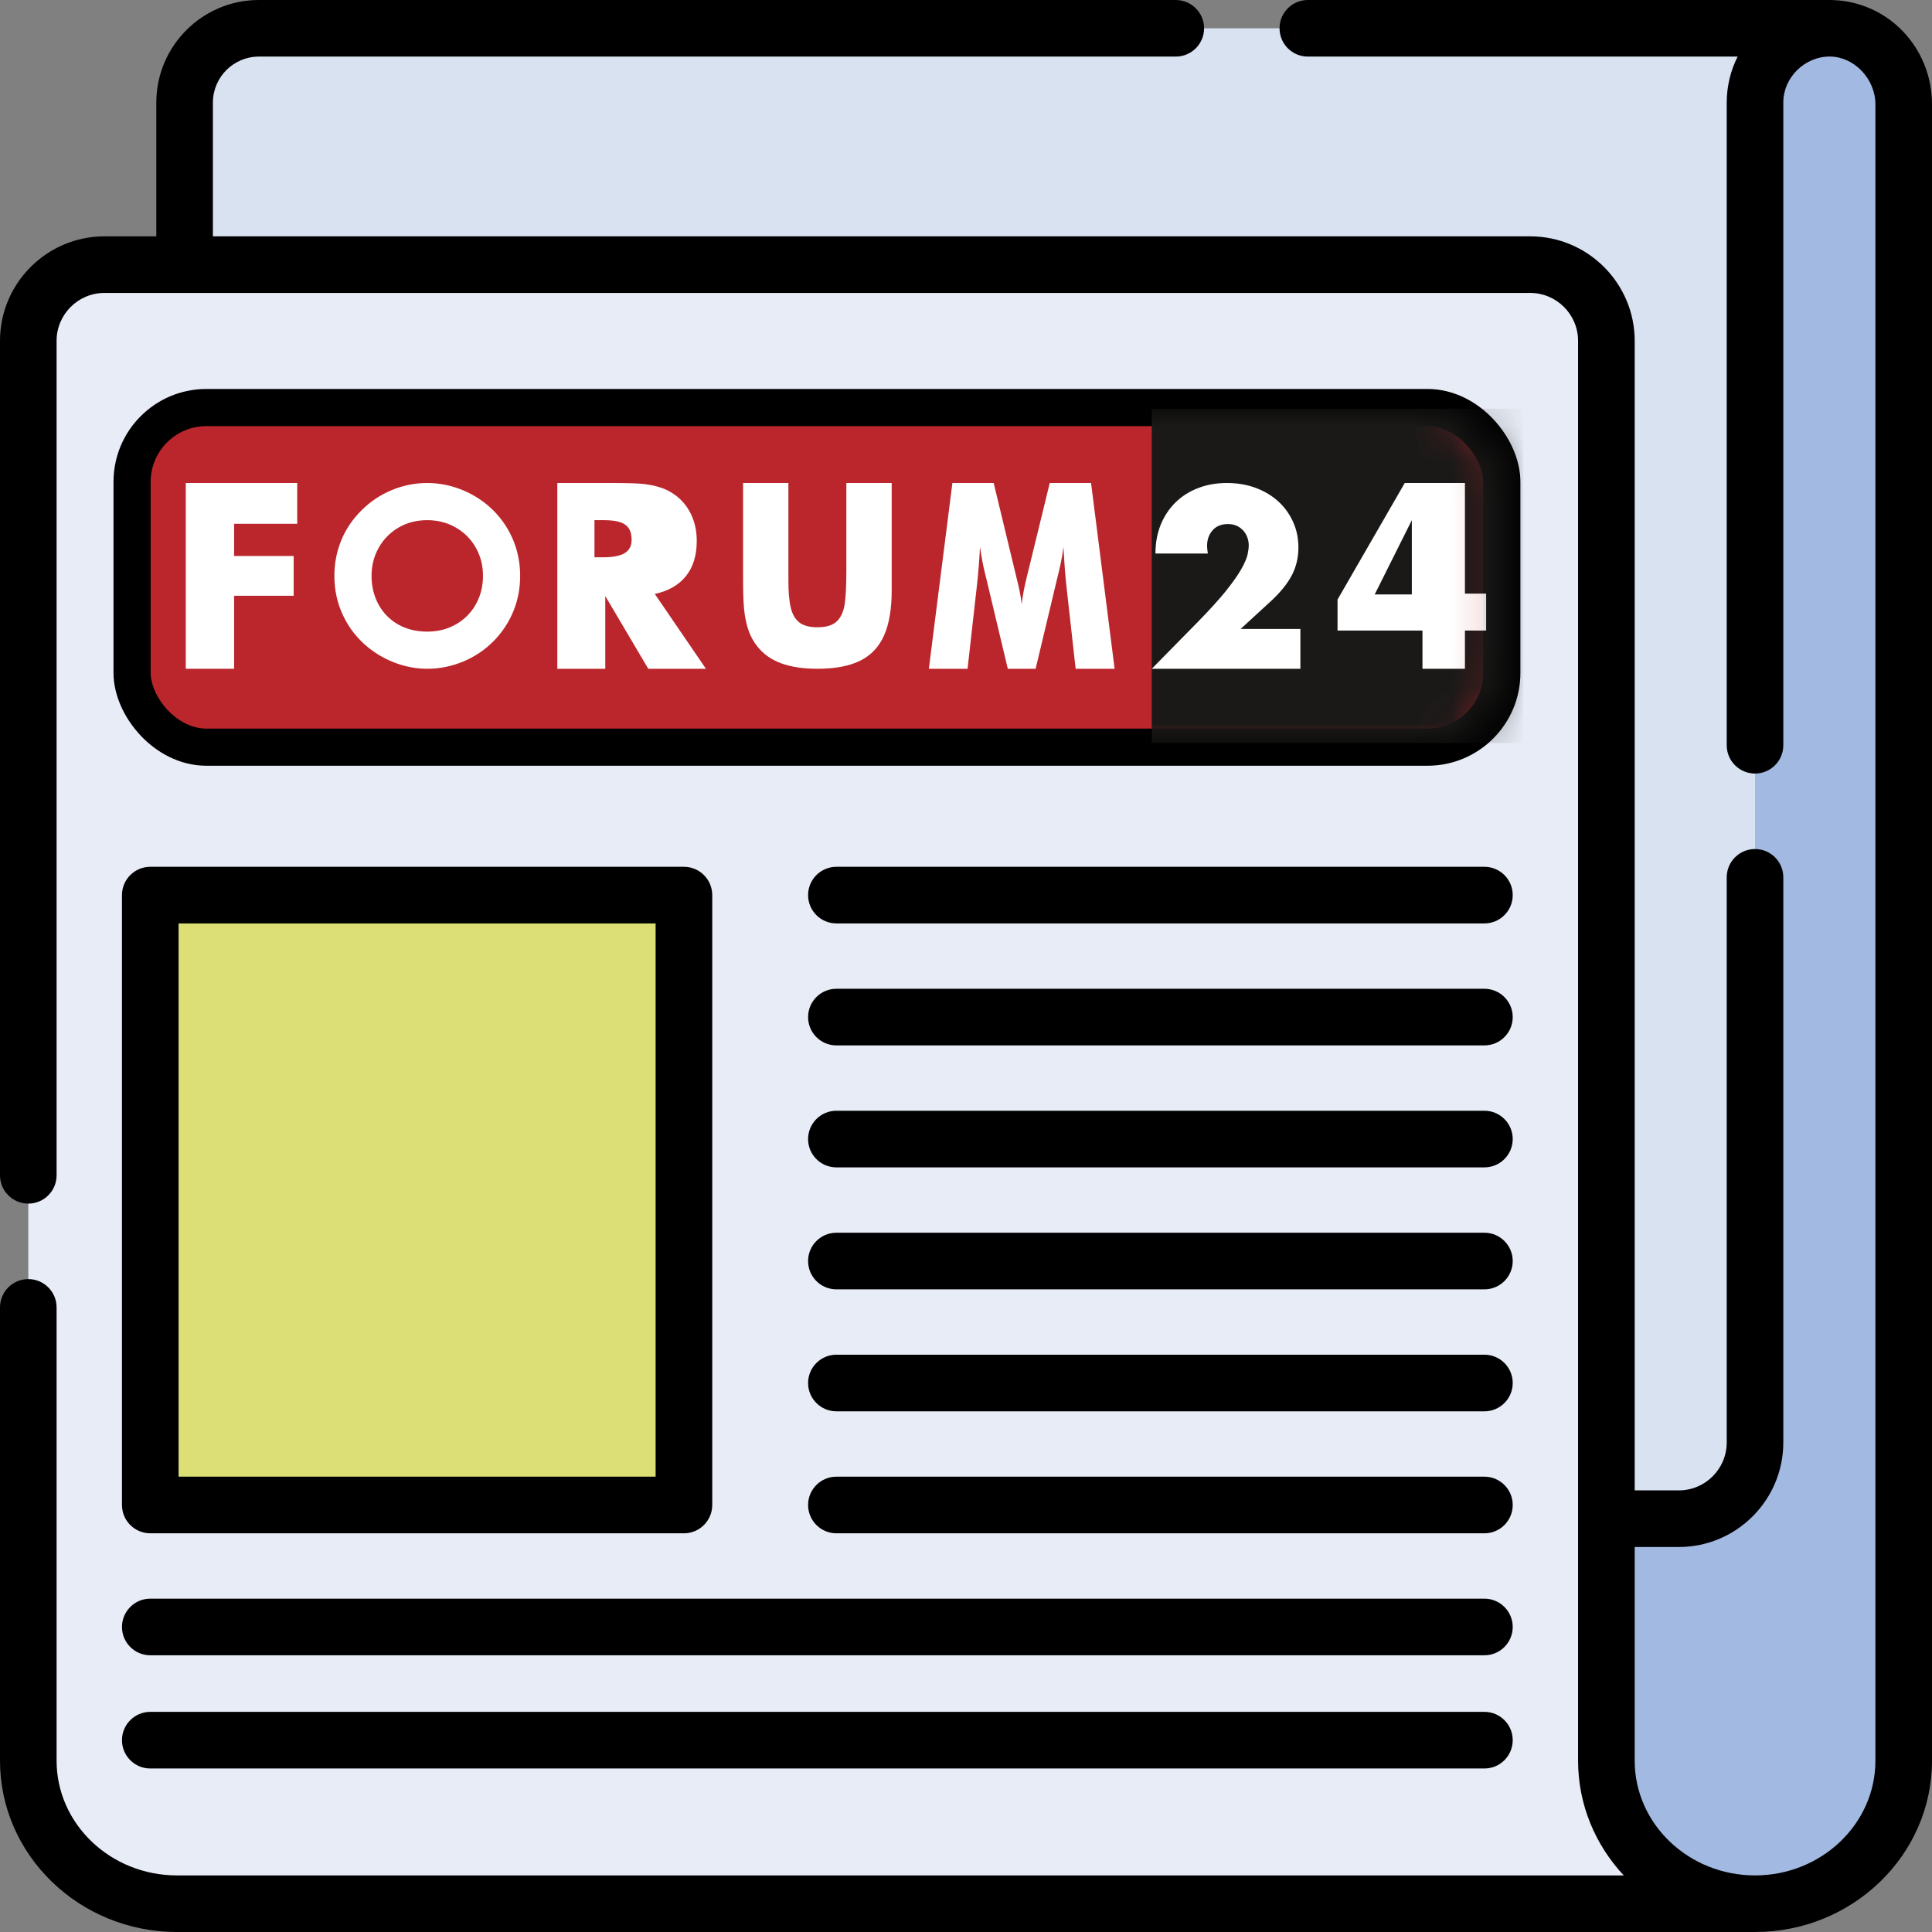
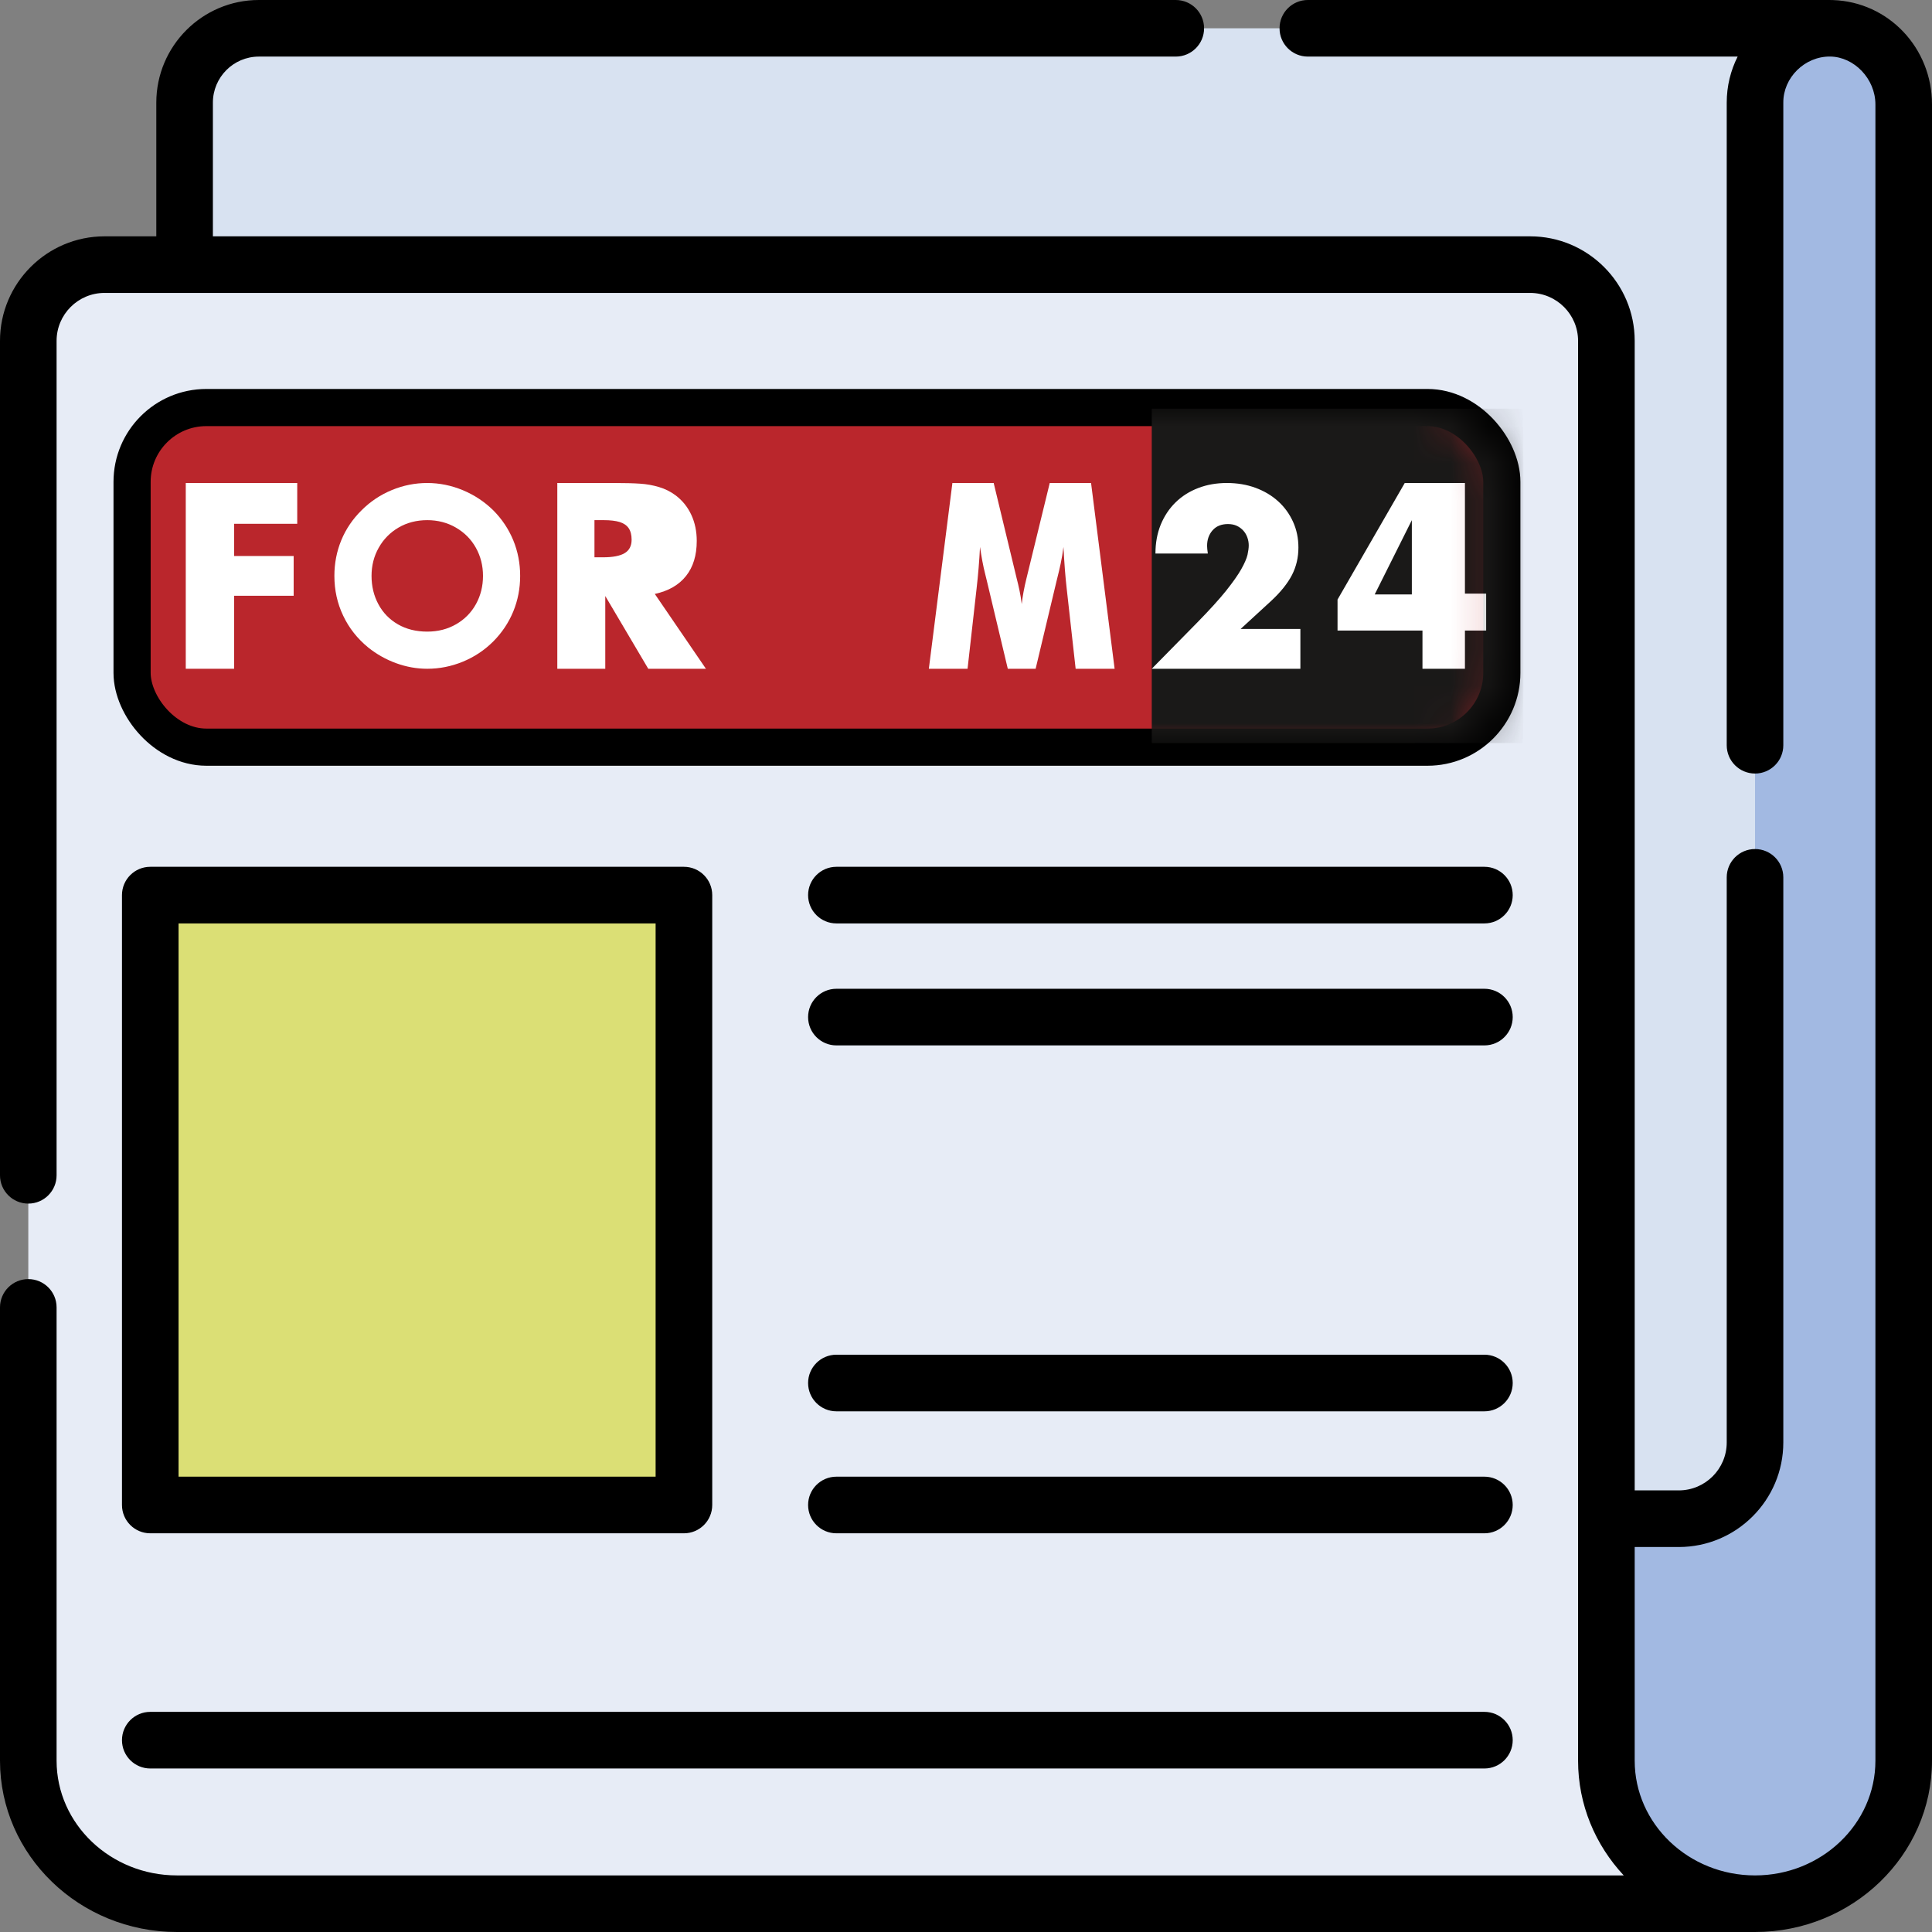
<svg xmlns="http://www.w3.org/2000/svg" xmlns:xlink="http://www.w3.org/1999/xlink" width="52px" height="52px" viewBox="0 0 52 52" version="1.1">
  <rect x="0" y="0" width="52" height="52" fill="#808080" stroke="none" />
  <title>news</title>
  <desc>Created with Sketch.</desc>
  <defs>
    <rect id="path-1" x="0" y="0" width="36.867" height="9.141" rx="2" />
  </defs>
  <g id="Page-1" stroke="none" stroke-width="1" fill="none" fill-rule="evenodd">
    <g id="news">
      <path d="M47.237,51.238 C45.027,51.238 43.236,49.515 43.236,47.389 L43.236,9.174 C43.236,8.041 42.317,7.123 41.184,7.123 L2.814,7.123 C1.68,7.123 0.762,8.041 0.762,9.174 L0.762,47.389 C0.762,49.515 2.553,51.238 4.763,51.238 L47.237,51.238 Z" id="Path" fill="#E7ECF6" fill-rule="nonzero" />
      <polygon id="Path" fill="#DBDF75" fill-rule="nonzero" points="4.045 24.092 18.408 24.092 18.408 40.507 4.045 40.507" />
      <path d="M49.238,0.762 C48.133,0.762 47.237,1.657 47.237,2.762 L47.237,38.824 C47.237,39.958 46.318,40.876 45.185,40.876 L43.236,40.876 L43.236,9.174 C43.236,8.041 42.317,7.123 41.184,7.123 L4.968,7.123 L4.968,2.762 C4.968,1.657 5.864,0.762 6.969,0.762 L49.238,0.762 Z" id="Path" fill="#D8E2F1" fill-rule="nonzero" />
      <path d="M43.236,47.389 C43.236,49.515 45.027,51.238 47.237,51.238 C49.447,51.238 51.238,49.515 51.238,47.389 L51.238,2.81 C51.238,1.725 50.395,0.802 49.311,0.763 C48.172,0.723 47.237,1.633 47.237,2.762 L47.237,38.824 C47.237,39.958 46.318,40.876 45.185,40.876 L43.236,40.876 L43.236,47.389 Z" id="Path" fill="#A2B9E2" fill-rule="nonzero" />
      <g id="Group" fill="#000000" fill-rule="nonzero">
        <path d="M39.953,23.33 L22.512,23.33 C22.091,23.33 21.75,23.671 21.75,24.092 C21.75,24.513 22.091,24.854 22.512,24.854 L39.953,24.854 C40.374,24.854 40.715,24.513 40.715,24.092 C40.715,23.671 40.374,23.33 39.953,23.33 Z" id="Path" />
        <path d="M39.953,26.613 L22.512,26.613 C22.091,26.613 21.75,26.954 21.75,27.375 C21.75,27.796 22.091,28.137 22.512,28.137 L39.953,28.137 C40.374,28.137 40.715,27.796 40.715,27.375 C40.715,26.954 40.374,26.613 39.953,26.613 Z" id="Path" />
-         <path d="M39.953,29.896 L22.512,29.896 C22.091,29.896 21.75,30.237 21.75,30.658 C21.75,31.079 22.091,31.42 22.512,31.42 L39.953,31.42 C40.374,31.42 40.715,31.079 40.715,30.658 C40.715,30.237 40.374,29.896 39.953,29.896 Z" id="Path" />
-         <path d="M39.953,33.179 L22.512,33.179 C22.091,33.179 21.75,33.52 21.75,33.941 C21.75,34.362 22.091,34.703 22.512,34.703 L39.953,34.703 C40.374,34.703 40.715,34.362 40.715,33.941 C40.715,33.52 40.374,33.179 39.953,33.179 Z" id="Path" />
        <path d="M39.953,36.462 L22.512,36.462 C22.091,36.462 21.75,36.803 21.75,37.224 C21.75,37.645 22.091,37.986 22.512,37.986 L39.953,37.986 C40.374,37.986 40.715,37.645 40.715,37.224 C40.715,36.803 40.374,36.462 39.953,36.462 Z" id="Path" />
        <path d="M39.953,39.745 L22.512,39.745 C22.091,39.745 21.75,40.086 21.75,40.507 C21.75,40.928 22.091,41.269 22.512,41.269 L39.953,41.269 C40.374,41.269 40.715,40.928 40.715,40.507 C40.715,40.086 40.374,39.745 39.953,39.745 Z" id="Path" />
-         <path d="M4.045,44.552 L39.953,44.552 C40.374,44.552 40.715,44.211 40.715,43.79 C40.715,43.37 40.374,43.028 39.953,43.028 L4.045,43.028 C3.624,43.028 3.283,43.37 3.283,43.79 C3.283,44.211 3.624,44.552 4.045,44.552 Z" id="Path" />
        <path d="M4.045,47.599 L39.953,47.599 C40.374,47.599 40.715,47.258 40.715,46.837 C40.715,46.416 40.374,46.075 39.953,46.075 L4.045,46.075 C3.624,46.075 3.283,46.416 3.283,46.837 C3.283,47.258 3.624,47.599 4.045,47.599 Z" id="Path" />
        <path d="M3.283,40.507 C3.283,40.928 3.624,41.269 4.045,41.269 L18.408,41.269 C18.829,41.269 19.17,40.928 19.17,40.507 L19.17,24.092 C19.17,23.671 18.829,23.33 18.408,23.33 L4.045,23.33 C3.624,23.33 3.283,23.671 3.283,24.092 L3.283,40.507 Z M4.806,24.854 L17.646,24.854 L17.646,39.745 L4.806,39.745 L4.806,24.854 Z" id="Shape" />
        <path d="M49.338,0.002 C49.32,0.001 49.254,0 49.237,0 L35.201,0 C34.78,0 34.439,0.341 34.439,0.762 C34.439,1.182 34.78,1.523 35.201,1.523 L46.769,1.523 C46.581,1.896 46.475,2.317 46.475,2.763 L46.475,20.059 C46.475,20.479 46.816,20.82 47.237,20.82 C47.657,20.82 47.998,20.479 47.998,20.059 L47.998,2.763 C47.993,2.093 48.572,1.514 49.261,1.522 C49.903,1.53 50.476,2.118 50.477,2.81 L50.477,47.389 C50.477,49.092 49.023,50.477 47.237,50.477 C47.237,50.477 47.237,50.477 47.237,50.477 C47.237,50.477 47.237,50.477 47.237,50.477 C45.451,50.477 43.998,49.092 43.998,47.389 L43.998,41.638 L45.185,41.638 C46.736,41.638 47.998,40.376 47.998,38.824 L47.998,23.613 C47.998,23.193 47.657,22.852 47.237,22.852 C46.816,22.852 46.475,23.193 46.475,23.613 L46.475,38.824 C46.475,39.536 45.896,40.114 45.185,40.114 L43.998,40.114 L43.998,9.174 C43.998,7.623 42.735,6.361 41.184,6.361 L5.73,6.361 L5.73,2.763 C5.73,2.079 6.285,1.523 6.968,1.523 L31.646,1.523 C32.067,1.523 32.408,1.182 32.408,0.762 C32.408,0.341 32.067,0 31.646,0 L6.968,0 C5.445,0 4.207,1.239 4.207,2.763 L4.207,6.361 L2.813,6.361 C1.262,6.361 -7.81597009e-14,7.623 -7.81597009e-14,9.174 L-7.81597009e-14,31.634 C-7.81597009e-14,32.054 0.341,32.395 0.762,32.395 C1.182,32.395 1.523,32.054 1.523,31.634 L1.523,9.174 C1.523,8.463 2.102,7.884 2.813,7.884 L41.184,7.884 C41.895,7.884 42.474,8.463 42.474,9.174 L42.474,47.389 C42.474,48.575 42.94,49.659 43.703,50.477 L4.763,50.477 C2.977,50.477 1.523,49.092 1.523,47.389 L1.523,35.188 C1.523,34.768 1.182,34.427 0.762,34.427 C0.341,34.427 -7.81597009e-14,34.768 -7.81597009e-14,35.188 L-7.81597009e-14,47.389 C-7.81597009e-14,49.932 2.137,52 4.763,52 L47.237,52 L47.237,52 C47.237,52 47.237,52 47.237,52 C49.863,52 52,49.931 52,47.389 L52,2.81 C52,1.289 50.831,0.055 49.338,0.002 Z" id="Path" />
      </g>
      <g id="logo-f24-vector" transform="translate(3.555, 10.969)">
        <mask id="mask-2" fill="white">
          <use xlink:href="#path-1" />
        </mask>
        <use id="Mask" stroke="#000000" fill="#BA262C" xlink:href="#path-1" />
        <g mask="url(#mask-2)" fill-rule="nonzero">
          <g transform="translate(1.445, 0.031)">
            <polygon id="Fill-1" fill="#1A1918" points="26 9 36 9 36 0 26 0" />
            <polyline id="Fill-3" fill="#FFFFFF" points="0 2 3 2 3 3.098 1.301 3.098 1.301 3.965 2.904 3.965 2.904 5.035 1.301 5.035 1.301 7 0 7 0 2" />
            <path d="M7.279,5.8 C7.508,5.667 7.686,5.486 7.812,5.257 C7.937,5.029 8,4.776 8,4.5 C8,4.224 7.936,3.971 7.808,3.743 C7.68,3.514 7.5,3.333 7.27,3.2 C7.04,3.067 6.784,3 6.5,3 C6.212,3 5.953,3.067 5.726,3.2 C5.499,3.333 5.321,3.514 5.193,3.743 C5.064,3.971 5,4.224 5,4.5 C5,4.781 5.062,5.036 5.185,5.264 C5.308,5.493 5.483,5.673 5.71,5.804 C5.937,5.935 6.201,6 6.5,6 C6.789,6 7.048,5.934 7.279,5.8 L7.279,5.8 Z M5.662,6.85 C5.388,6.75 5.137,6.609 4.91,6.427 C4.617,6.187 4.392,5.901 4.236,5.57 C4.078,5.239 4,4.882 4,4.5 C4,4.162 4.062,3.842 4.186,3.54 C4.311,3.238 4.493,2.969 4.733,2.733 C4.968,2.498 5.24,2.317 5.547,2.19 C5.855,2.063 6.173,2 6.5,2 C6.827,2 7.146,2.065 7.456,2.193 C7.765,2.322 8.038,2.502 8.274,2.733 C8.509,2.969 8.689,3.238 8.814,3.54 C8.938,3.842 9,4.162 9,4.5 C9,4.838 8.938,5.158 8.814,5.46 C8.689,5.762 8.509,6.031 8.274,6.267 C8.038,6.502 7.765,6.683 7.456,6.81 C7.146,6.937 6.827,7 6.5,7 C6.217,7 5.937,6.95 5.662,6.85 L5.662,6.85 Z" id="Fill-4" fill="#FFFFFF" />
            <path d="M11.229,4 C11.493,4 11.687,3.963 11.812,3.888 C11.937,3.814 12,3.693 12,3.527 C12,3.395 11.973,3.292 11.92,3.215 C11.867,3.139 11.787,3.084 11.679,3.05 C11.57,3.017 11.427,3 11.249,3 L11,3 L11,4 L11.229,4 L11.229,4 Z M11.524,2 C11.815,2 12.05,2.006 12.226,2.018 C12.402,2.029 12.573,2.06 12.737,2.109 C12.902,2.158 13.052,2.233 13.189,2.336 C13.372,2.476 13.512,2.651 13.608,2.86 C13.705,3.07 13.753,3.303 13.753,3.559 C13.753,3.947 13.657,4.261 13.464,4.503 C13.271,4.746 12.991,4.907 12.624,4.986 L14,7 L12.448,7 L11.291,5.042 L11.291,7 L10,7 L10,2 L11.524,2 Z" id="Fill-5" fill="#FFFFFF" />
-             <path d="M16.028,6.854 C15.762,6.756 15.549,6.607 15.39,6.407 C15.277,6.267 15.192,6.109 15.135,5.934 C15.079,5.759 15.042,5.572 15.025,5.372 C15.008,5.172 15,4.925 15,4.629 L15,2 L16.22,2 L16.22,4.643 C16.22,4.947 16.242,5.188 16.286,5.365 C16.33,5.542 16.408,5.673 16.518,5.757 C16.63,5.841 16.79,5.883 17,5.883 C17.243,5.883 17.419,5.828 17.528,5.719 C17.637,5.61 17.706,5.455 17.736,5.253 C17.765,5.051 17.78,4.745 17.78,4.337 L17.78,2 L19,2 L19,4.895 C19,5.39 18.932,5.792 18.796,6.101 C18.659,6.41 18.445,6.637 18.154,6.782 C17.862,6.927 17.478,7 17,7 C16.618,7 16.294,6.951 16.028,6.854" id="Fill-6" fill="#FFFFFF" />
            <path d="M20.634,2 L21.745,2 L22.367,4.58 C22.391,4.669 22.414,4.772 22.439,4.888 C22.464,5.005 22.485,5.129 22.5,5.259 C22.523,5.049 22.565,4.821 22.626,4.574 L23.254,2 L24.366,2 L25,7 L23.951,7 L23.71,4.839 C23.675,4.536 23.646,4.163 23.623,3.721 C23.604,3.879 23.579,4.029 23.548,4.171 C23.517,4.314 23.492,4.421 23.473,4.493 C23.454,4.565 23.441,4.62 23.433,4.657 L22.874,7 L22.125,7 L21.567,4.657 C21.559,4.62 21.542,4.549 21.515,4.444 C21.488,4.339 21.463,4.225 21.44,4.101 C21.417,3.978 21.396,3.851 21.377,3.721 C21.358,4.103 21.327,4.476 21.285,4.839 L21.042,7 L20,7 L20.634,2" id="Fill-7" fill="#FFFFFF" />
            <path d="M30,7 L26,7 L27.232,5.747 C27.557,5.415 27.812,5.134 27.997,4.904 C28.181,4.673 28.319,4.478 28.409,4.319 C28.498,4.16 28.554,4.031 28.577,3.932 C28.598,3.833 28.61,3.748 28.61,3.68 C28.61,3.606 28.597,3.535 28.573,3.467 C28.549,3.398 28.513,3.336 28.464,3.282 C28.416,3.229 28.358,3.185 28.29,3.153 C28.222,3.121 28.142,3.105 28.05,3.105 C27.874,3.105 27.736,3.161 27.637,3.273 C27.538,3.385 27.489,3.525 27.489,3.692 C27.489,3.74 27.496,3.809 27.509,3.899 L26.099,3.899 C26.099,3.615 26.146,3.357 26.24,3.124 C26.335,2.892 26.468,2.691 26.639,2.523 C26.81,2.355 27.014,2.226 27.249,2.136 C27.484,2.045 27.742,2 28.023,2 C28.3,2 28.556,2.043 28.791,2.129 C29.026,2.216 29.229,2.336 29.4,2.491 C29.572,2.646 29.705,2.83 29.802,3.043 C29.899,3.256 29.947,3.488 29.947,3.738 C29.947,4.005 29.889,4.251 29.773,4.477 C29.656,4.703 29.47,4.935 29.215,5.172 L28.392,5.928 L30,5.928 L30,7" id="Fill-8" fill="#FFFFFF" />
            <path d="M33,5 L33,3 L32,5 L33,5 L33,5 Z M34.429,4.977 L35,4.977 L35,5.972 L34.429,5.972 L34.429,7 L33.286,7 L33.286,5.972 L31,5.972 L31,5.137 L32.809,2 L34.429,2 L34.429,4.977 L34.429,4.977 Z" id="Fill-9" fill="#FFFFFF" />
          </g>
        </g>
      </g>
    </g>
  </g>
</svg>